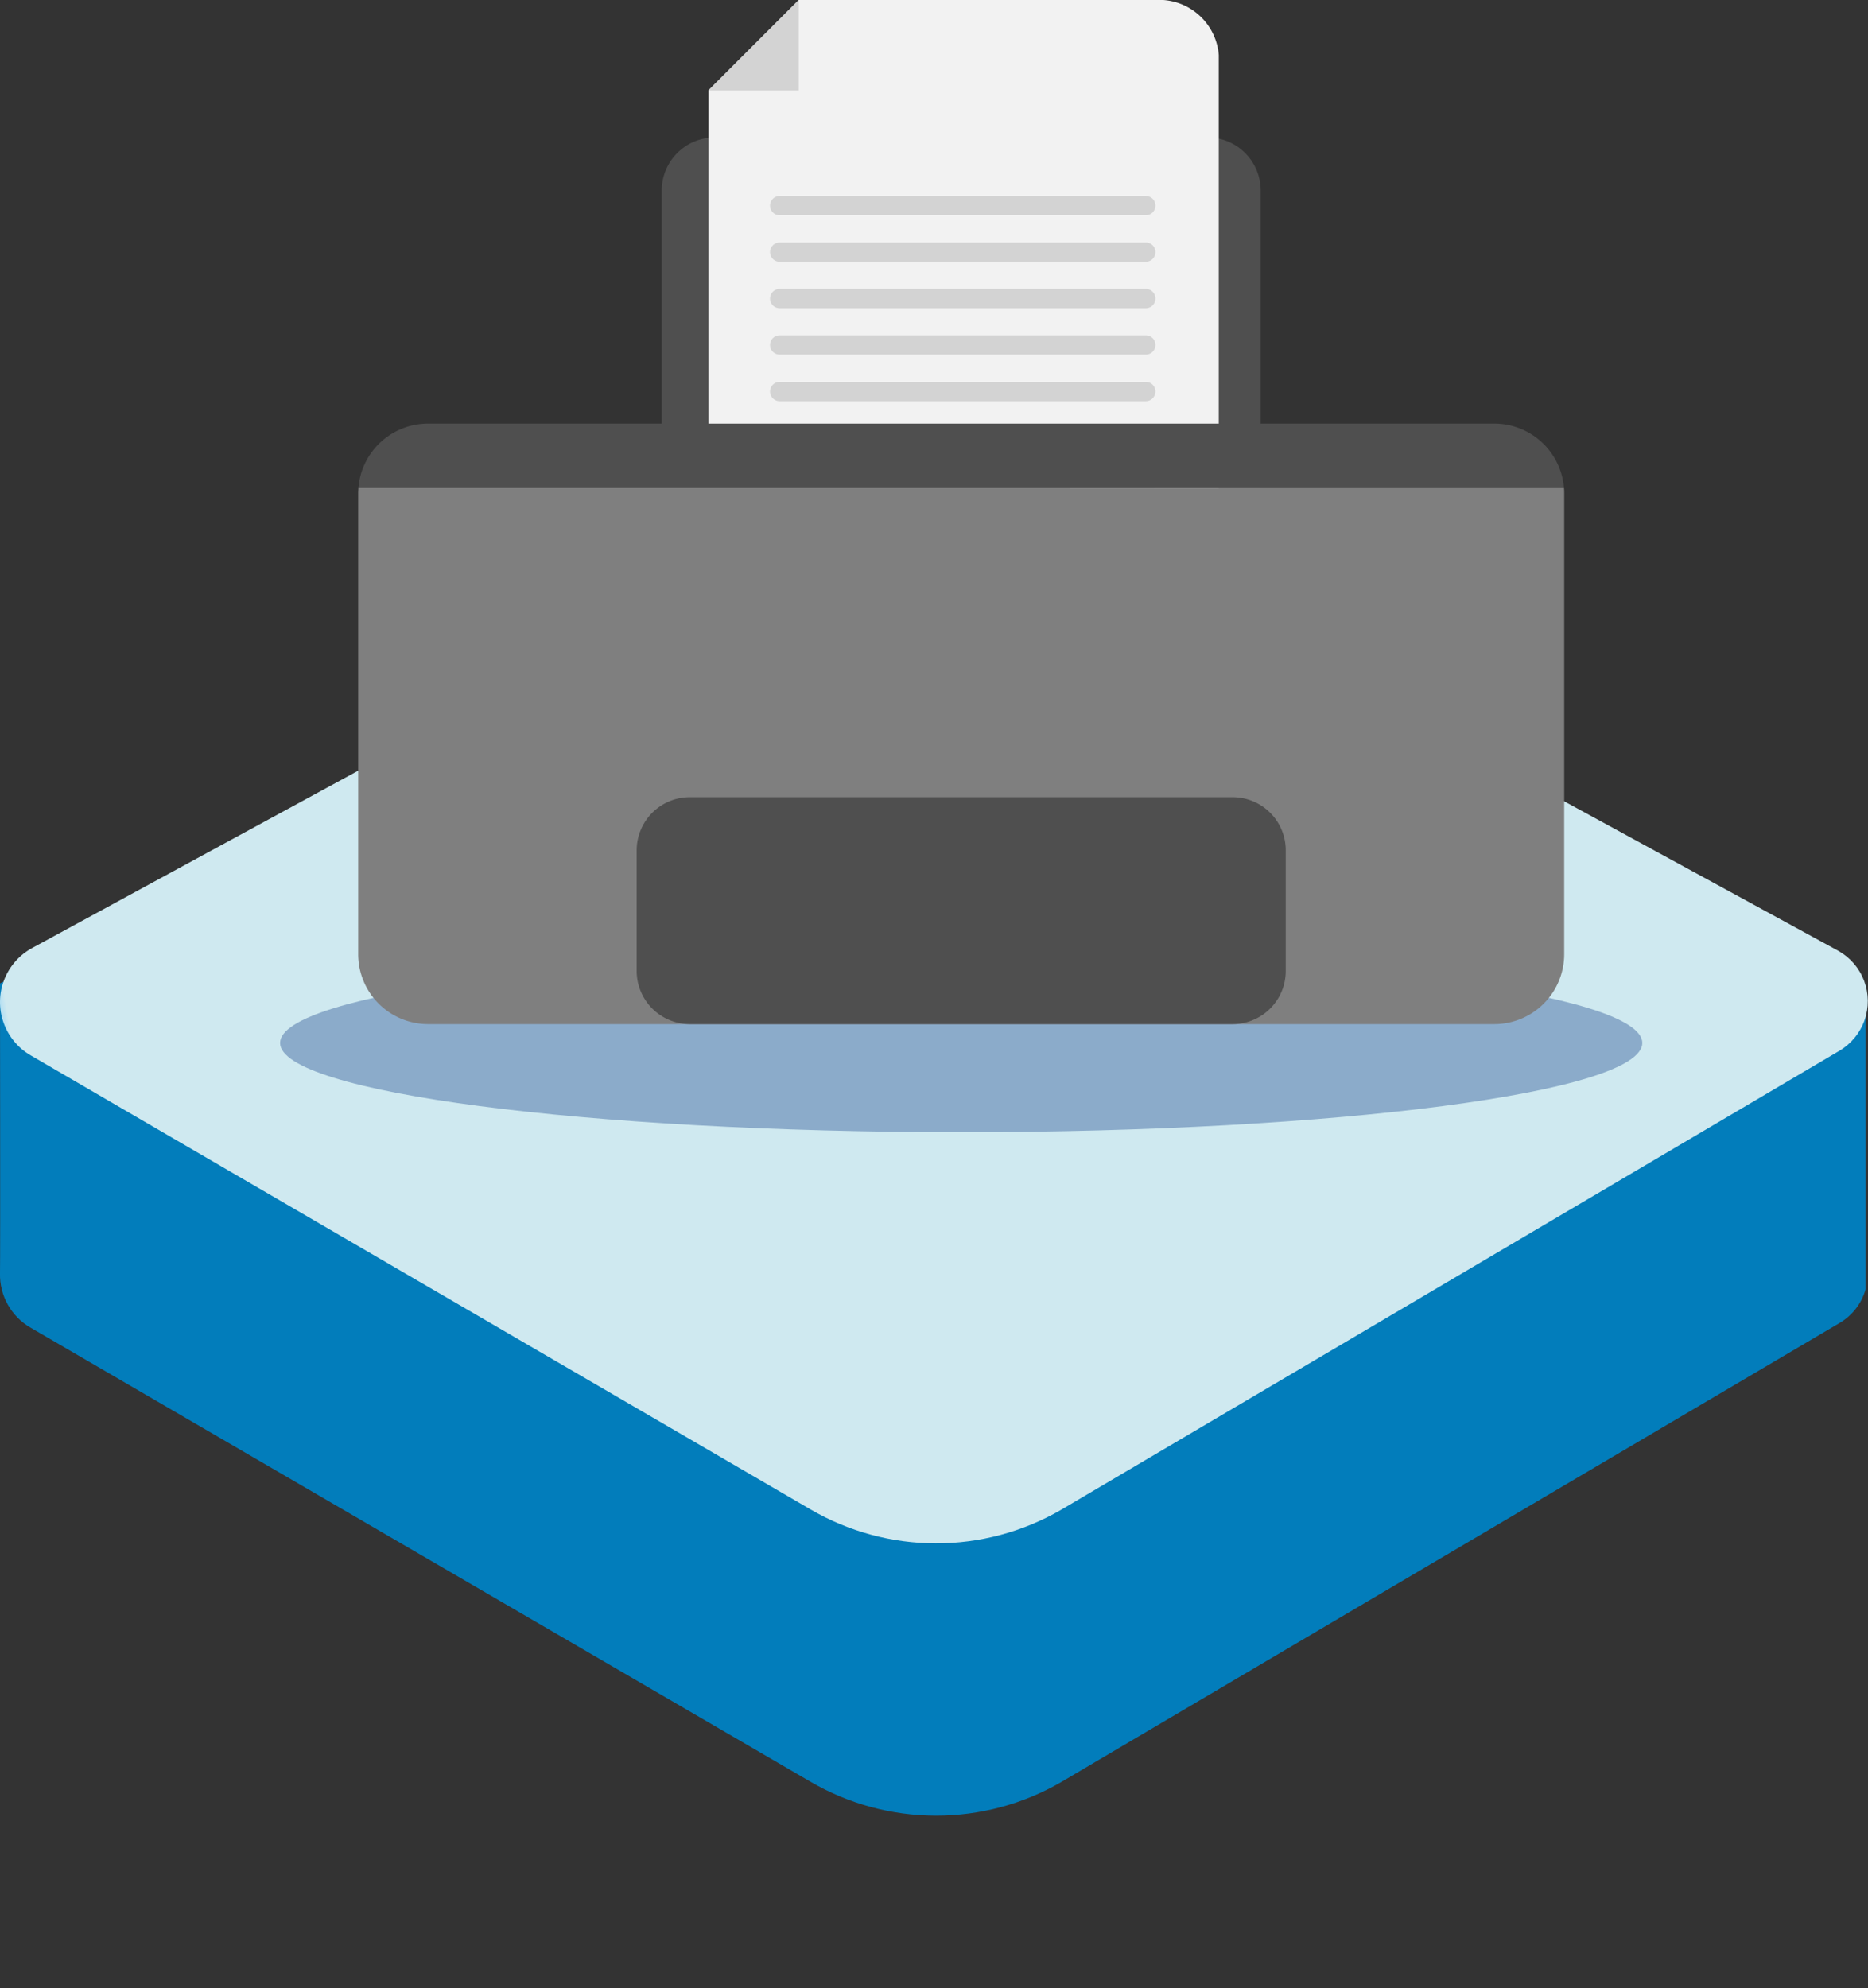
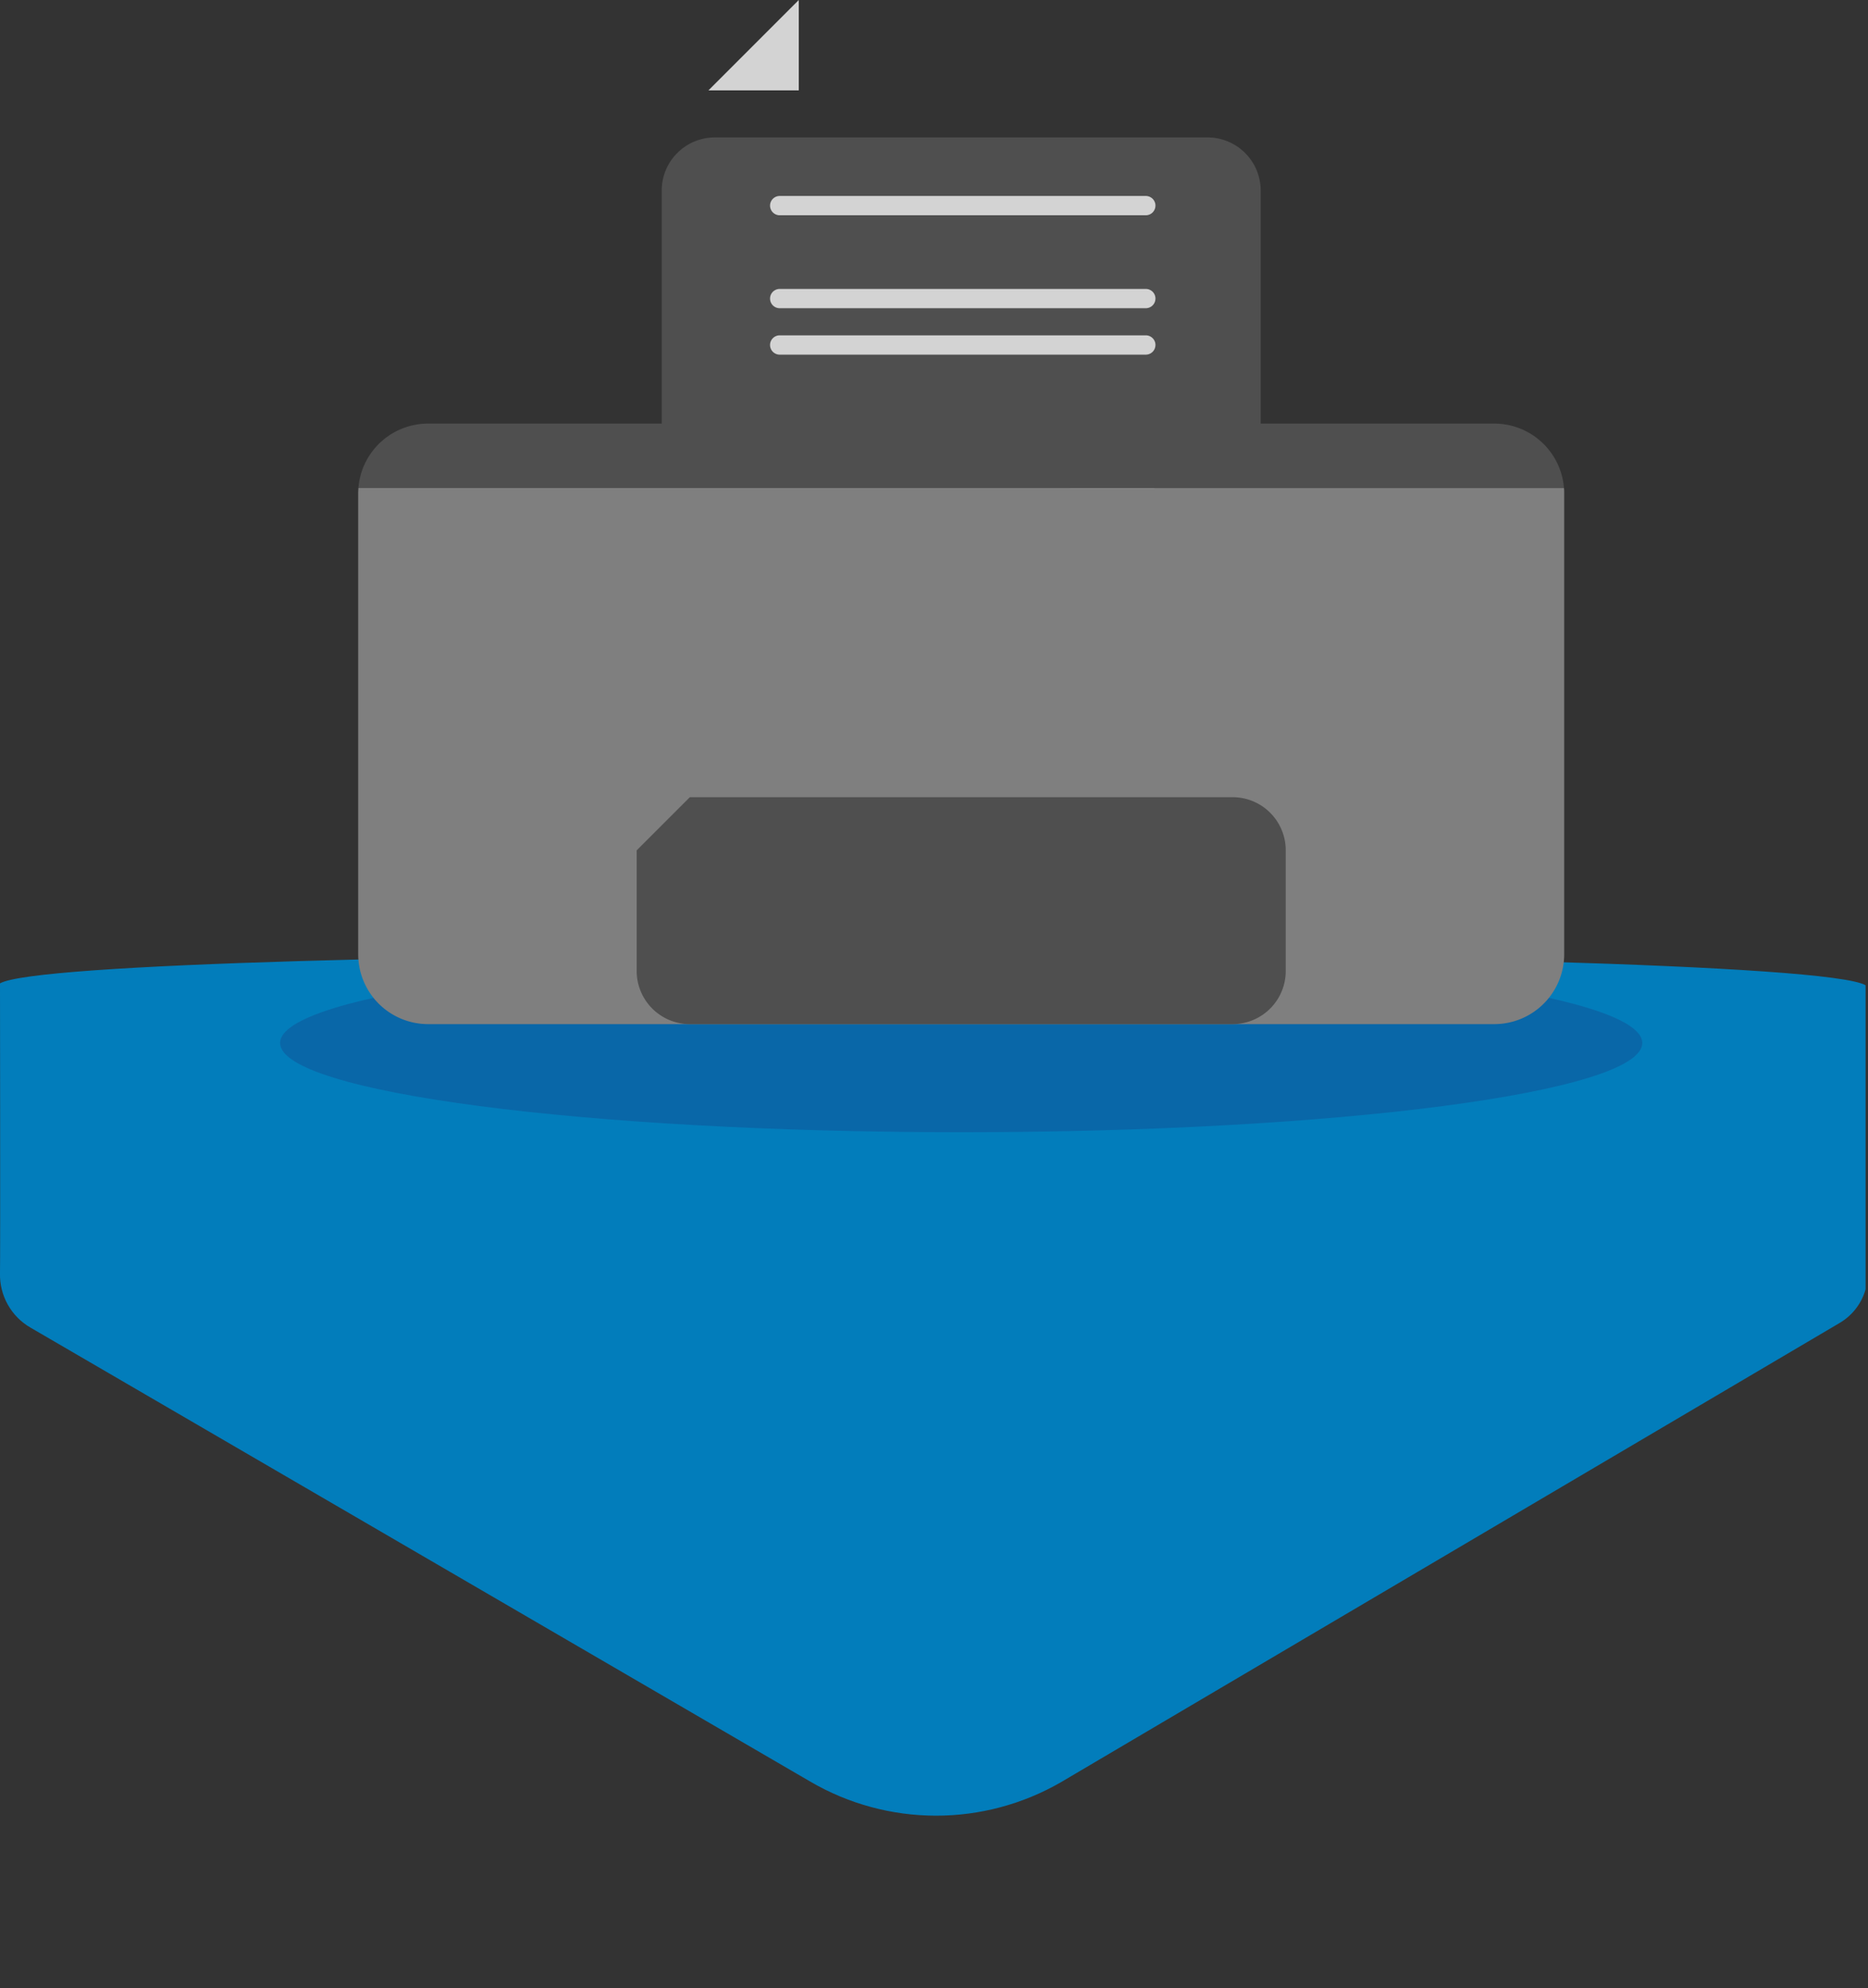
<svg xmlns="http://www.w3.org/2000/svg" id="Group_1458" data-name="Group 1458" width="89.323" height="95.057" viewBox="0 0 89.323 95.057">
  <rect x="0" y="0" width="89.323" height="95.057" fill="#333333" stroke="none" />
  <defs>
    <clipPath id="clip-path">
      <rect id="Rectangle_747" data-name="Rectangle 747" width="89.322" height="95.057" fill="none" />
    </clipPath>
    <clipPath id="clip-path-2">
      <path id="Path_2712" data-name="Path 2712" d="M0,68.643v0c0,.247.018,12.866,0,13.86a2.917,2.917,0,0,0,1.464,2.6l37.3,21.711a11.929,11.929,0,0,0,11.965.02l37.226-21.95a2.72,2.72,0,0,0,1.252-1.612V68.732h0c-1.736-1-24.131-1.508-46.058-1.508-20.959,0-41.491.467-43.15,1.419" transform="translate(0 -67.224)" fill="none" />
    </clipPath>
    <linearGradient id="linear-gradient" x1="0.019" y1="2.345" x2="0.026" y2="2.345" gradientUnits="objectBoundingBox">
      <stop offset="0" stop-color="#65abda" />
      <stop offset="1" stop-color="#027dbb" />
    </linearGradient>
    <clipPath id="clip-path-3">
      <path id="Path_2713" data-name="Path 2713" d="M39.173,35.957,1.553,56.413a2.943,2.943,0,0,0-.088,5.139l37.3,21.712a11.928,11.928,0,0,0,11.965.02l37.226-21.95a2.754,2.754,0,0,0-.048-4.775l-37.771-20.6a11.007,11.007,0,0,0-10.965-.006" transform="translate(0 -34.497)" fill="none" />
    </clipPath>
    <linearGradient id="linear-gradient-2" x1="0.04" y1="2.206" x2="0.047" y2="2.206" gradientUnits="objectBoundingBox">
      <stop offset="0" stop-color="#90d3f5" />
      <stop offset="1" stop-color="#cfe9f0" />
    </linearGradient>
    <clipPath id="clip-path-4">
      <rect id="Rectangle_746" data-name="Rectangle 746" width="89.322" height="158.057" fill="none" />
    </clipPath>
    <clipPath id="clip-path-5">
      <rect id="Rectangle_743" data-name="Rectangle 743" width="65.138" height="8.534" fill="none" />
    </clipPath>
  </defs>
  <g id="Group_1444" data-name="Group 1444" clip-path="url(#clip-path)">
    <g id="Group_1436" data-name="Group 1436" transform="translate(0 45.593)">
      <g id="Group_1435" data-name="Group 1435" clip-path="url(#clip-path-2)">
        <rect id="Rectangle_741" data-name="Rectangle 741" width="92.631" height="49.635" transform="translate(-3.771 0.341) rotate(-5.182)" fill="url(#linear-gradient)" />
      </g>
    </g>
    <g id="Group_1438" data-name="Group 1438" transform="translate(0 23.397)">
      <g id="Group_1437" data-name="Group 1437" clip-path="url(#clip-path-3)">
-         <rect id="Rectangle_742" data-name="Rectangle 742" width="96.988" height="64.021" transform="translate(-8.154 1.169) rotate(-8.715)" fill="url(#linear-gradient-2)" />
-       </g>
+         </g>
    </g>
    <g id="Group_1443" data-name="Group 1443">
      <g id="Group_1442" data-name="Group 1442" clip-path="url(#clip-path-4)">
        <g id="Group_1441" data-name="Group 1441" transform="translate(13.393 45.594)" opacity="0.37">
          <g id="Group_1440" data-name="Group 1440">
            <g id="Group_1439" data-name="Group 1439" clip-path="url(#clip-path-5)">
              <path id="Path_2714" data-name="Path 2714" d="M52.315,67.225c17.987,0,32.569,1.911,32.569,4.267S70.3,75.759,52.315,75.759s-32.569-1.911-32.569-4.267,14.582-4.267,32.569-4.267" transform="translate(-19.746 -67.225)" fill="#174288" />
            </g>
          </g>
        </g>
        <path id="Rectangle_744" data-name="Rectangle 744" d="M2.542,0H26.1a2.542,2.542,0,0,1,2.542,2.542V19.873A2.543,2.543,0,0,1,26.1,22.416H2.542A2.542,2.542,0,0,1,0,19.874V2.542A2.542,2.542,0,0,1,2.542,0Z" transform="translate(31.641 6.57)" fill="#4f4f4f" />
-         <path id="Path_2715" data-name="Path 2715" d="M71.3,0H54.267L49.946,4.322V30.859A2.865,2.865,0,0,0,53,33.492H71.3a2.865,2.865,0,0,0,3.05-2.633V2.633A2.864,2.864,0,0,0,71.3,0" transform="translate(-16.071 0)" fill="#f2f2f2" />
        <path id="Path_2716" data-name="Path 2716" d="M49.946,4.321h4.32V0Z" transform="translate(-16.071 0)" fill="#d3d3d3" />
        <path id="Path_2717" data-name="Path 2717" d="M72.719,14.275a.461.461,0,0,1-.461.461H54.752a.461.461,0,0,1,0-.922H72.259a.461.461,0,0,1,.461.461" transform="translate(-17.469 -4.445)" fill="#d3d3d3" />
-         <path id="Path_2718" data-name="Path 2718" d="M72.719,17.552a.461.461,0,0,1-.461.461H54.752a.461.461,0,1,1,0-.922H72.259a.461.461,0,0,1,.461.461" transform="translate(-17.469 -5.499)" fill="#d3d3d3" />
        <path id="Path_2719" data-name="Path 2719" d="M72.719,20.827a.461.461,0,0,1-.461.461H54.752a.461.461,0,1,1,0-.922H72.259a.461.461,0,0,1,.461.461" transform="translate(-17.469 -6.553)" fill="#d3d3d3" />
        <path id="Path_2720" data-name="Path 2720" d="M72.719,24.1a.461.461,0,0,1-.461.461H54.752a.461.461,0,0,1,0-.922H72.259a.461.461,0,0,1,.461.461" transform="translate(-17.469 -7.607)" fill="#d3d3d3" />
-         <path id="Path_2721" data-name="Path 2721" d="M72.719,27.379a.461.461,0,0,1-.461.461H54.752a.461.461,0,0,1,0-.922H72.259a.461.461,0,0,1,.461.461" transform="translate(-17.469 -8.661)" fill="#d3d3d3" />
        <path id="Path_2722" data-name="Path 2722" d="M72.719,30.656a.461.461,0,0,1-.461.461H54.752a.461.461,0,1,1,0-.922H72.259a.461.461,0,0,1,.461.461" transform="translate(-17.469 -9.716)" fill="#d3d3d3" />
        <path id="Path_2723" data-name="Path 2723" d="M72.719,33.93a.461.461,0,0,1-.461.461H54.752a.461.461,0,0,1,0-.922H72.259a.461.461,0,0,1,.461.461" transform="translate(-17.469 -10.769)" fill="#d3d3d3" />
        <path id="Path_2724" data-name="Path 2724" d="M79.584,29.859H28.6a3.343,3.343,0,0,0-3.332,3.083H82.916a3.342,3.342,0,0,0-3.332-3.083" transform="translate(-8.131 -9.608)" fill="#4f4f4f" />
        <path id="Path_2725" data-name="Path 2725" d="M25.265,34.4c-.007.086-.011.173-.011.26V56.686A3.343,3.343,0,0,0,28.6,60.03H79.579a3.343,3.343,0,0,0,3.343-3.344V34.664c0-.087,0-.174-.011-.26Z" transform="translate(-8.126 -11.07)" fill="#7f7f7f" />
-         <path id="Rectangle_745" data-name="Rectangle 745" d="M2.543,0H28.495a2.542,2.542,0,0,1,2.542,2.542V8.307a2.542,2.542,0,0,1-2.542,2.542H2.543A2.543,2.543,0,0,1,0,8.306V2.543A2.543,2.543,0,0,1,2.543,0Z" transform="translate(30.444 38.111)" fill="#4f4f4f" />
+         <path id="Rectangle_745" data-name="Rectangle 745" d="M2.543,0H28.495a2.542,2.542,0,0,1,2.542,2.542V8.307a2.542,2.542,0,0,1-2.542,2.542H2.543A2.543,2.543,0,0,1,0,8.306V2.543Z" transform="translate(30.444 38.111)" fill="#4f4f4f" />
      </g>
    </g>
  </g>
</svg>